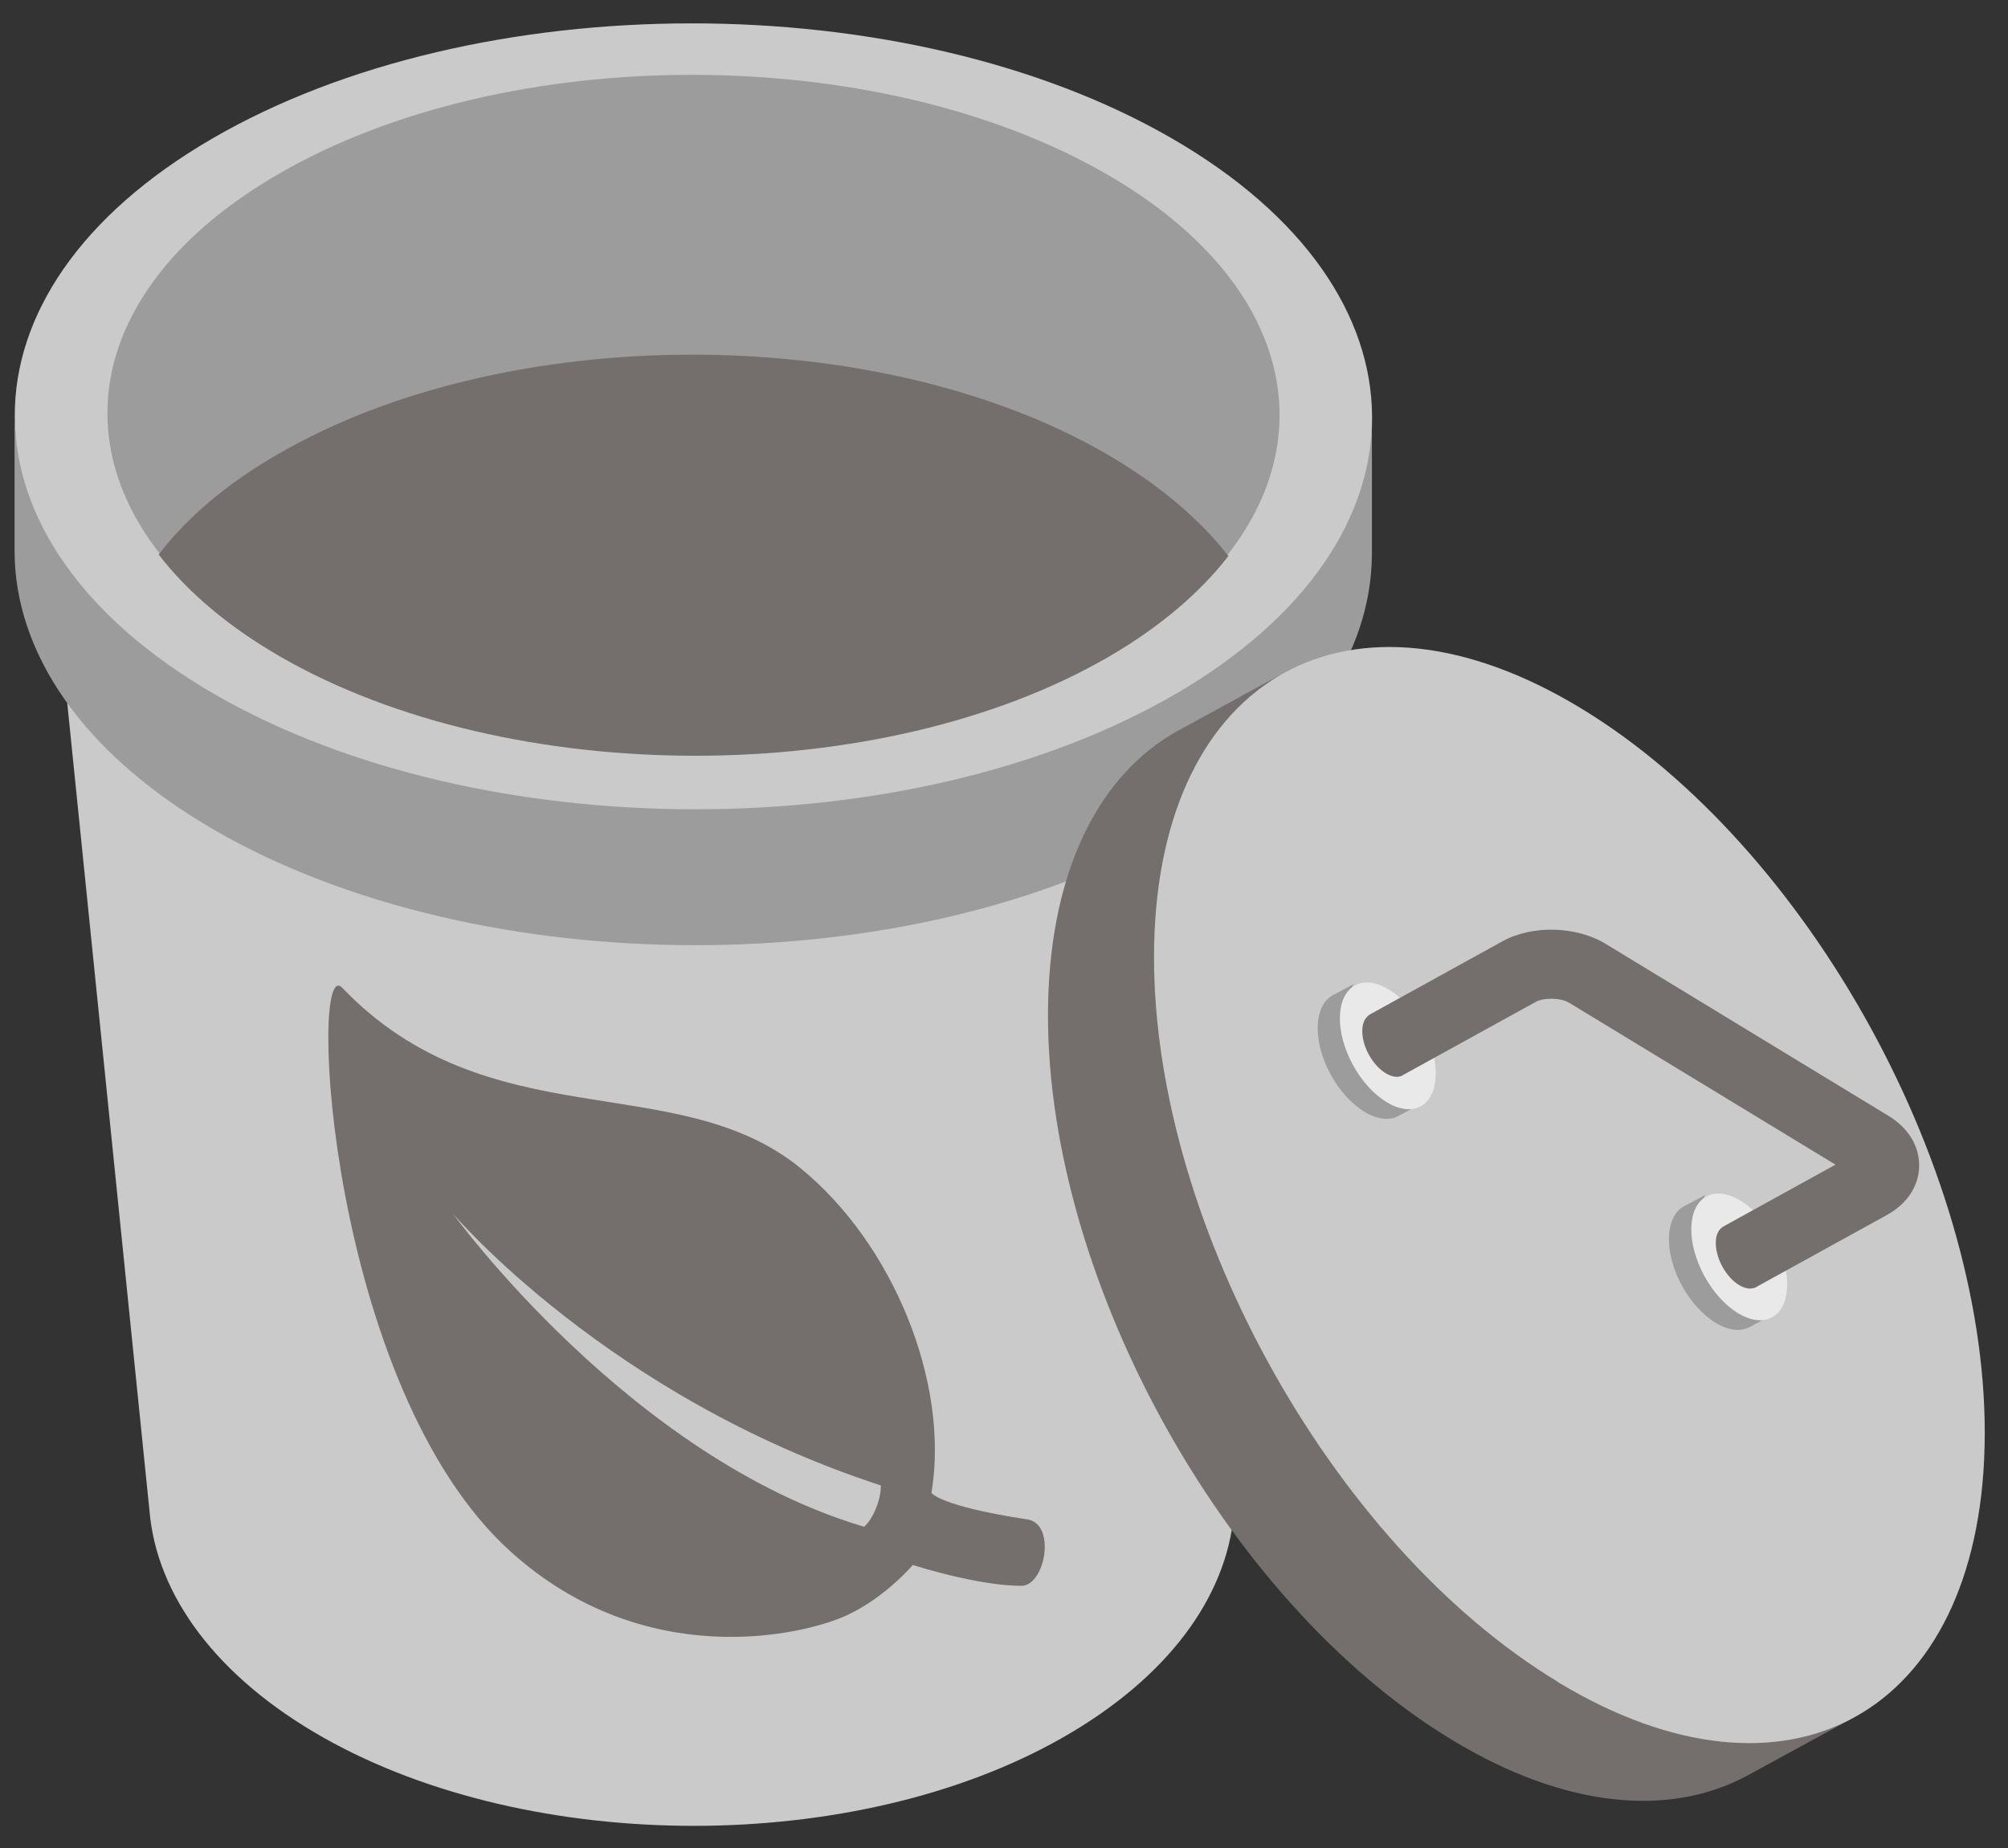
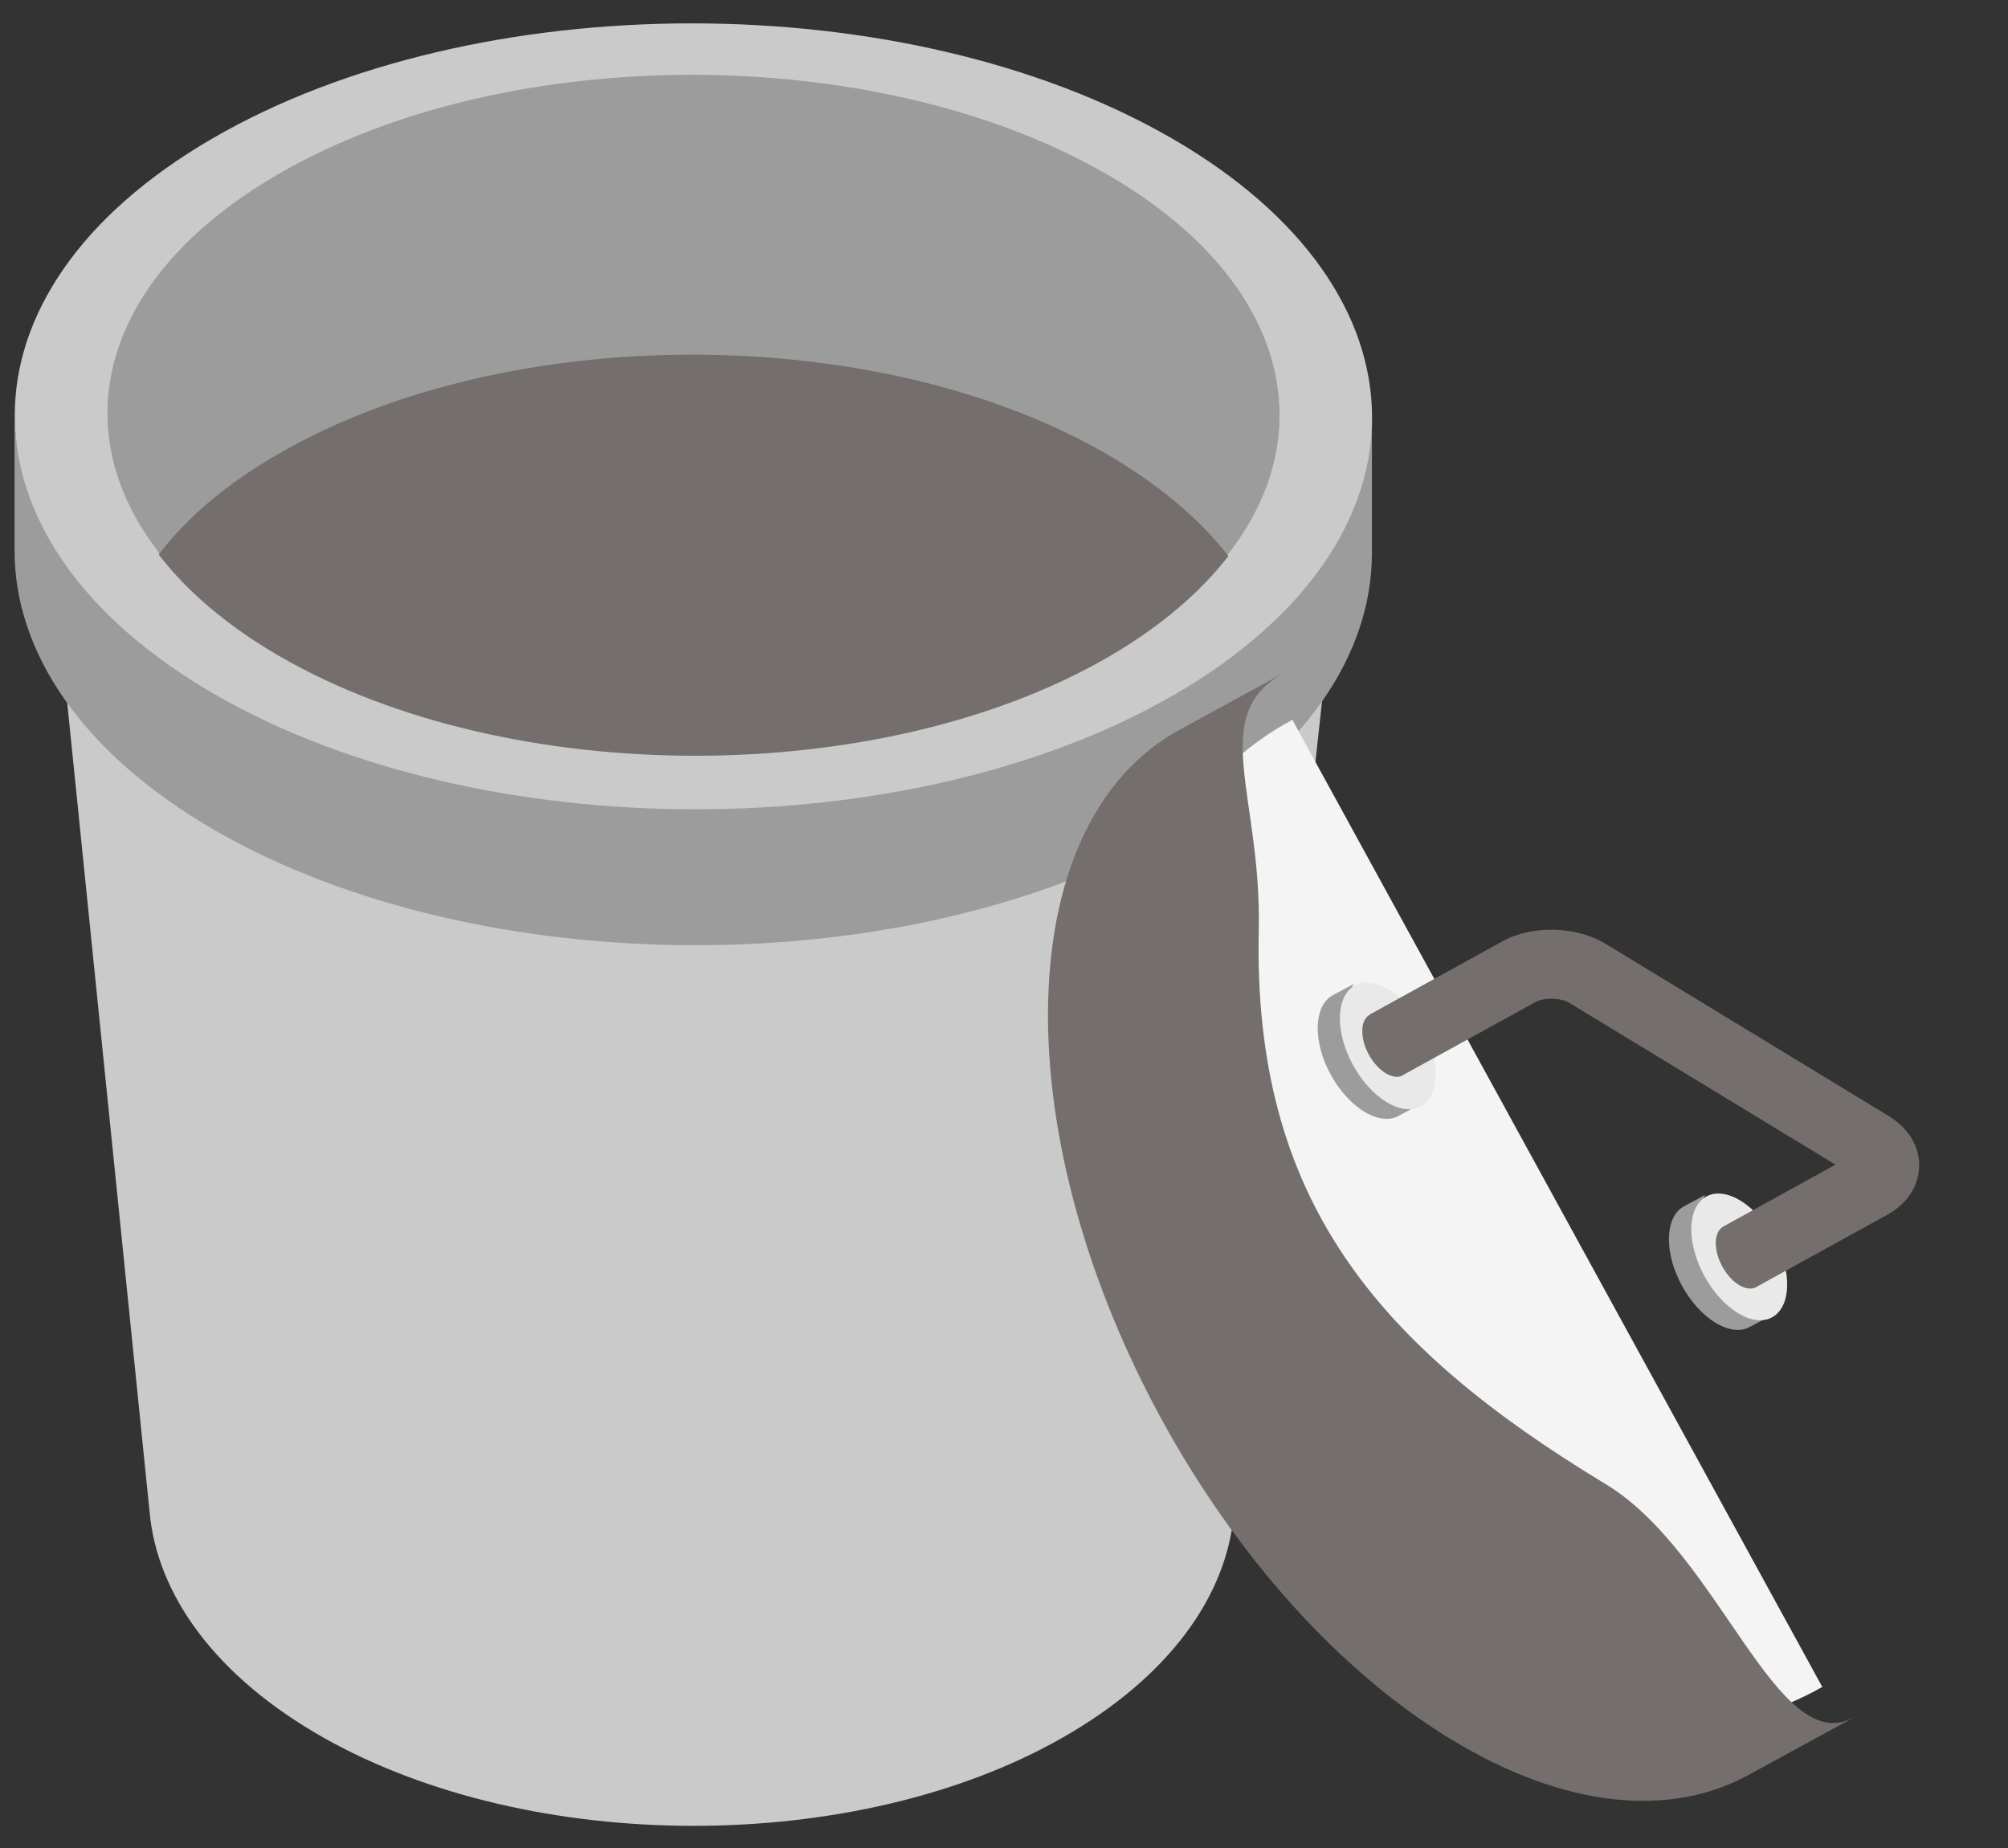
<svg xmlns="http://www.w3.org/2000/svg" width="88" height="81" viewBox="0 0 88 81" fill="none">
  <rect x="0" y="0" width="88" height="81" fill="#333333" stroke="none" />
  <path d="M59.244 18.685L54.074 66.355C53.744 69.994 51.196 73.523 46.557 76.164C37.509 81.316 23.299 81.306 14.187 76.164C9.466 73.496 6.863 69.902 6.551 66.217L1.692 18.483C2.004 23.479 5.093 28.375 10.814 32.032C21.897 39.128 39.26 39.128 50.27 32.042C55.88 28.43 58.914 23.617 59.254 18.685H59.244Z" fill="#CACACA" />
-   <path d="M45.023 66.594C41.116 65.996 40.822 65.425 40.822 65.425C41.625 60.6 39.136 54.491 35.06 51.182C29.647 46.785 21.406 49.978 14.993 43.288C13.495 41.728 14.368 60.796 22.396 68.021C28.264 73.301 35.176 71.677 37.076 70.812C38.797 70.027 40.002 68.591 40.002 68.591C43.132 69.555 44.684 69.501 44.684 69.501C45.781 69.635 46.334 66.79 45.023 66.594ZM37.87 66.915C27.586 63.873 19.854 53.197 19.854 53.197C19.854 53.197 26.641 61.207 38.601 65.104C38.619 65.711 38.262 66.576 37.87 66.915Z" fill="#746E6D" />
  <path d="M2.902 18.987C2.847 24.534 5.936 30.043 11.904 33.994C22.419 40.952 38.7 40.961 49.141 34.003C55.082 30.043 58.125 24.534 58.015 18.978H2.902V18.987Z" fill="#F4F4F4" />
  <path d="M60.124 18.236V24.287C60.106 28.669 57.218 33.051 51.47 36.388C39.901 43.107 21.062 43.107 9.411 36.388C3.553 32.996 0.629 28.549 0.638 24.113V18.099C0.647 22.527 3.81 26.386 9.658 29.76C21.31 36.488 39.929 36.094 51.489 29.375C57.245 26.029 60.106 22.618 60.124 18.236Z" fill="#9C9C9C" />
  <path d="M51.479 30.437C39.91 37.148 21.071 37.148 9.42 30.437C-2.232 23.709 -2.278 12.8 9.291 6.08C20.86 -0.649 39.699 -0.667 51.351 6.062C63.002 12.79 63.066 23.699 51.488 30.437H51.479Z" fill="#CACACA" />
  <path d="M53.836 24.268C52.598 25.863 50.856 27.367 48.601 28.678C38.618 34.471 22.337 34.471 12.28 28.678C9.979 27.349 8.201 25.827 6.954 24.204C2.728 18.741 4.47 12.113 12.17 7.648C22.163 1.827 38.435 1.827 48.491 7.63C56.292 12.122 58.08 18.805 53.836 24.268Z" fill="#9C9C9C" />
  <path d="M53.835 24.369C52.597 25.964 50.856 27.467 48.6 28.778C38.617 34.572 22.336 34.572 12.28 28.778C9.979 27.449 8.2 25.927 6.954 24.304C8.173 22.709 9.915 21.206 12.17 19.913C22.162 14.101 38.434 14.083 48.49 19.895C50.791 21.233 52.57 22.746 53.835 24.369Z" fill="#746E6D" />
  <path d="M56.641 31.547C52.35 33.838 49.417 38.532 48.894 44.793C47.968 55.812 54.825 68.335 64.57 73.441C70.116 76.347 75.635 76.356 79.861 73.936L56.641 31.556V31.547Z" fill="#F4F4F4" />
  <path d="M81.246 75.274L76.589 77.814C73.215 79.647 68.632 79.281 63.645 76.264C53.606 70.205 45.668 55.712 45.934 43.922C46.071 37.991 48.253 33.866 51.663 32.005L56.292 29.475C52.891 31.336 55.293 34.838 55.165 40.76C54.899 52.549 60.326 58.975 70.364 65.044C75.36 68.06 77.863 77.108 81.237 75.274H81.246Z" fill="#746E6D" />
-   <path d="M68.292 73.725C58.254 67.666 50.315 53.172 50.581 41.383C50.846 29.594 59.216 24.955 69.254 31.024C79.302 37.093 87.24 51.568 86.975 63.366C86.709 75.155 78.348 79.803 68.292 73.734V73.725Z" fill="#CACACA" />
  <path d="M77.652 57.637L76.68 58.16C76.286 58.371 75.764 58.325 75.186 57.976C74.022 57.27 73.105 55.602 73.142 54.245C73.16 53.558 73.408 53.081 73.802 52.87L74.774 52.348C74.379 52.568 75.305 53.228 75.287 53.915C75.26 55.281 75.663 56.005 76.818 56.702C77.395 57.05 77.258 57.848 77.643 57.637H77.652Z" fill="#9C9C9C" />
  <path d="M77.661 57.737C78.504 57.279 78.55 55.721 77.752 54.254C76.955 52.796 75.626 51.98 74.782 52.439C73.939 52.897 73.893 54.456 74.691 55.922C75.488 57.38 76.817 58.196 77.661 57.737Z" fill="#E9E9E9" />
  <path d="M62.26 48.388L61.288 48.91C60.903 49.121 60.371 49.075 59.794 48.727C58.629 48.021 57.713 46.352 57.749 44.996C57.768 44.308 58.015 43.831 58.409 43.62L59.381 43.098C58.987 43.318 59.72 43.813 59.711 44.501C59.684 45.867 60.509 46.05 61.673 46.756C62.251 47.104 61.884 48.598 62.269 48.388H62.26Z" fill="#9C9C9C" />
  <path d="M62.26 48.488C63.103 48.029 63.149 46.471 62.352 45.004C61.554 43.547 60.225 42.731 59.381 43.189C58.538 43.647 58.492 45.206 59.29 46.672C60.087 48.13 61.416 48.946 62.26 48.488Z" fill="#E9E9E9" />
  <path d="M76.992 56.408H76.974C76.772 56.518 76.515 56.5 76.222 56.326C75.635 55.977 75.177 55.134 75.195 54.446C75.195 54.126 75.314 53.906 75.479 53.786L75.571 53.731L80.439 51.045L68.769 43.95C68.412 43.73 67.66 43.712 67.302 43.913L61.545 47.085L61.417 47.158C61.233 47.232 60.986 47.195 60.729 47.039C60.143 46.682 59.684 45.847 59.703 45.16C59.703 44.839 59.822 44.619 59.987 44.5C60.005 44.491 60.014 44.472 60.033 44.463L65.845 41.255C67.137 40.54 69.072 40.586 70.346 41.355L82.767 48.909C83.638 49.441 84.124 50.239 84.106 51.119C84.088 51.99 83.574 52.769 82.685 53.255L76.983 56.399L76.992 56.408Z" fill="#746E6D" />
</svg>